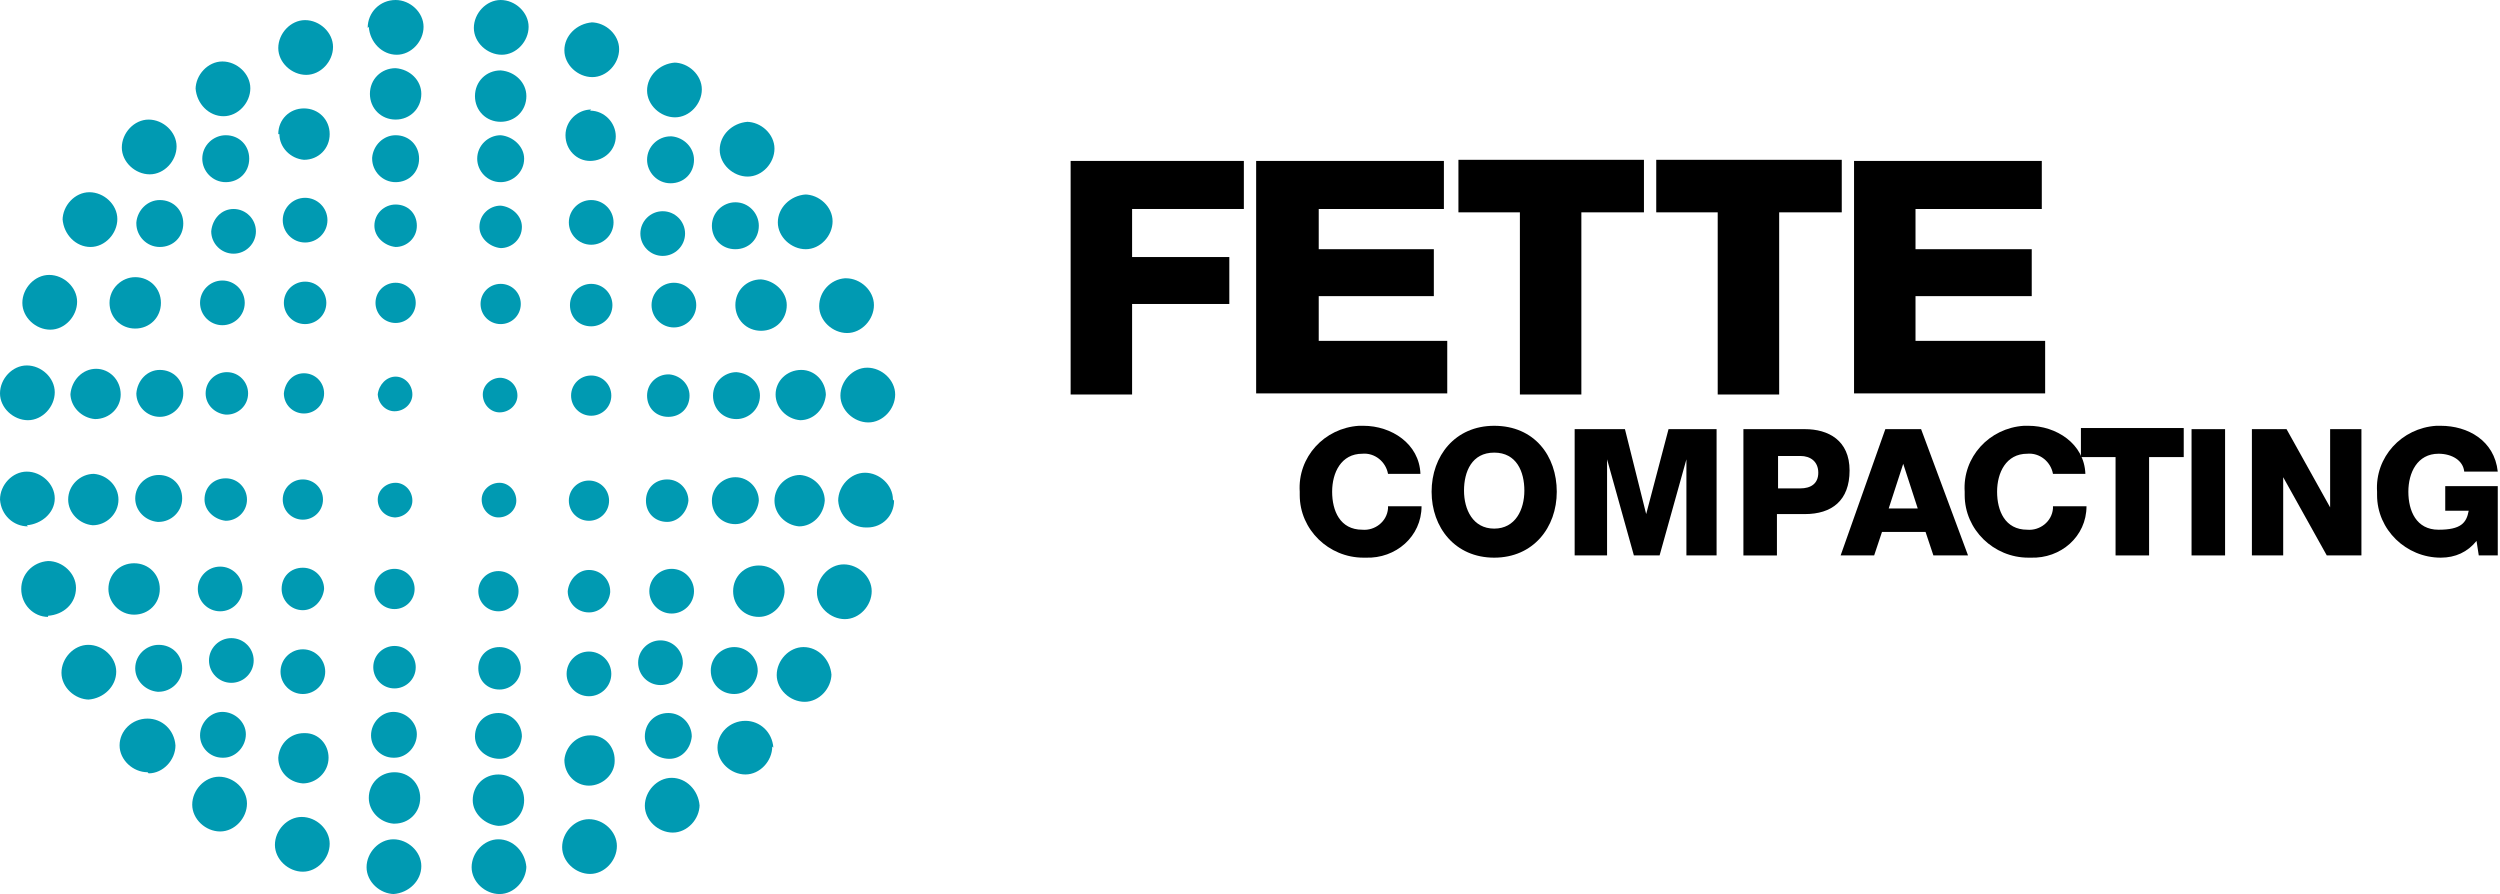
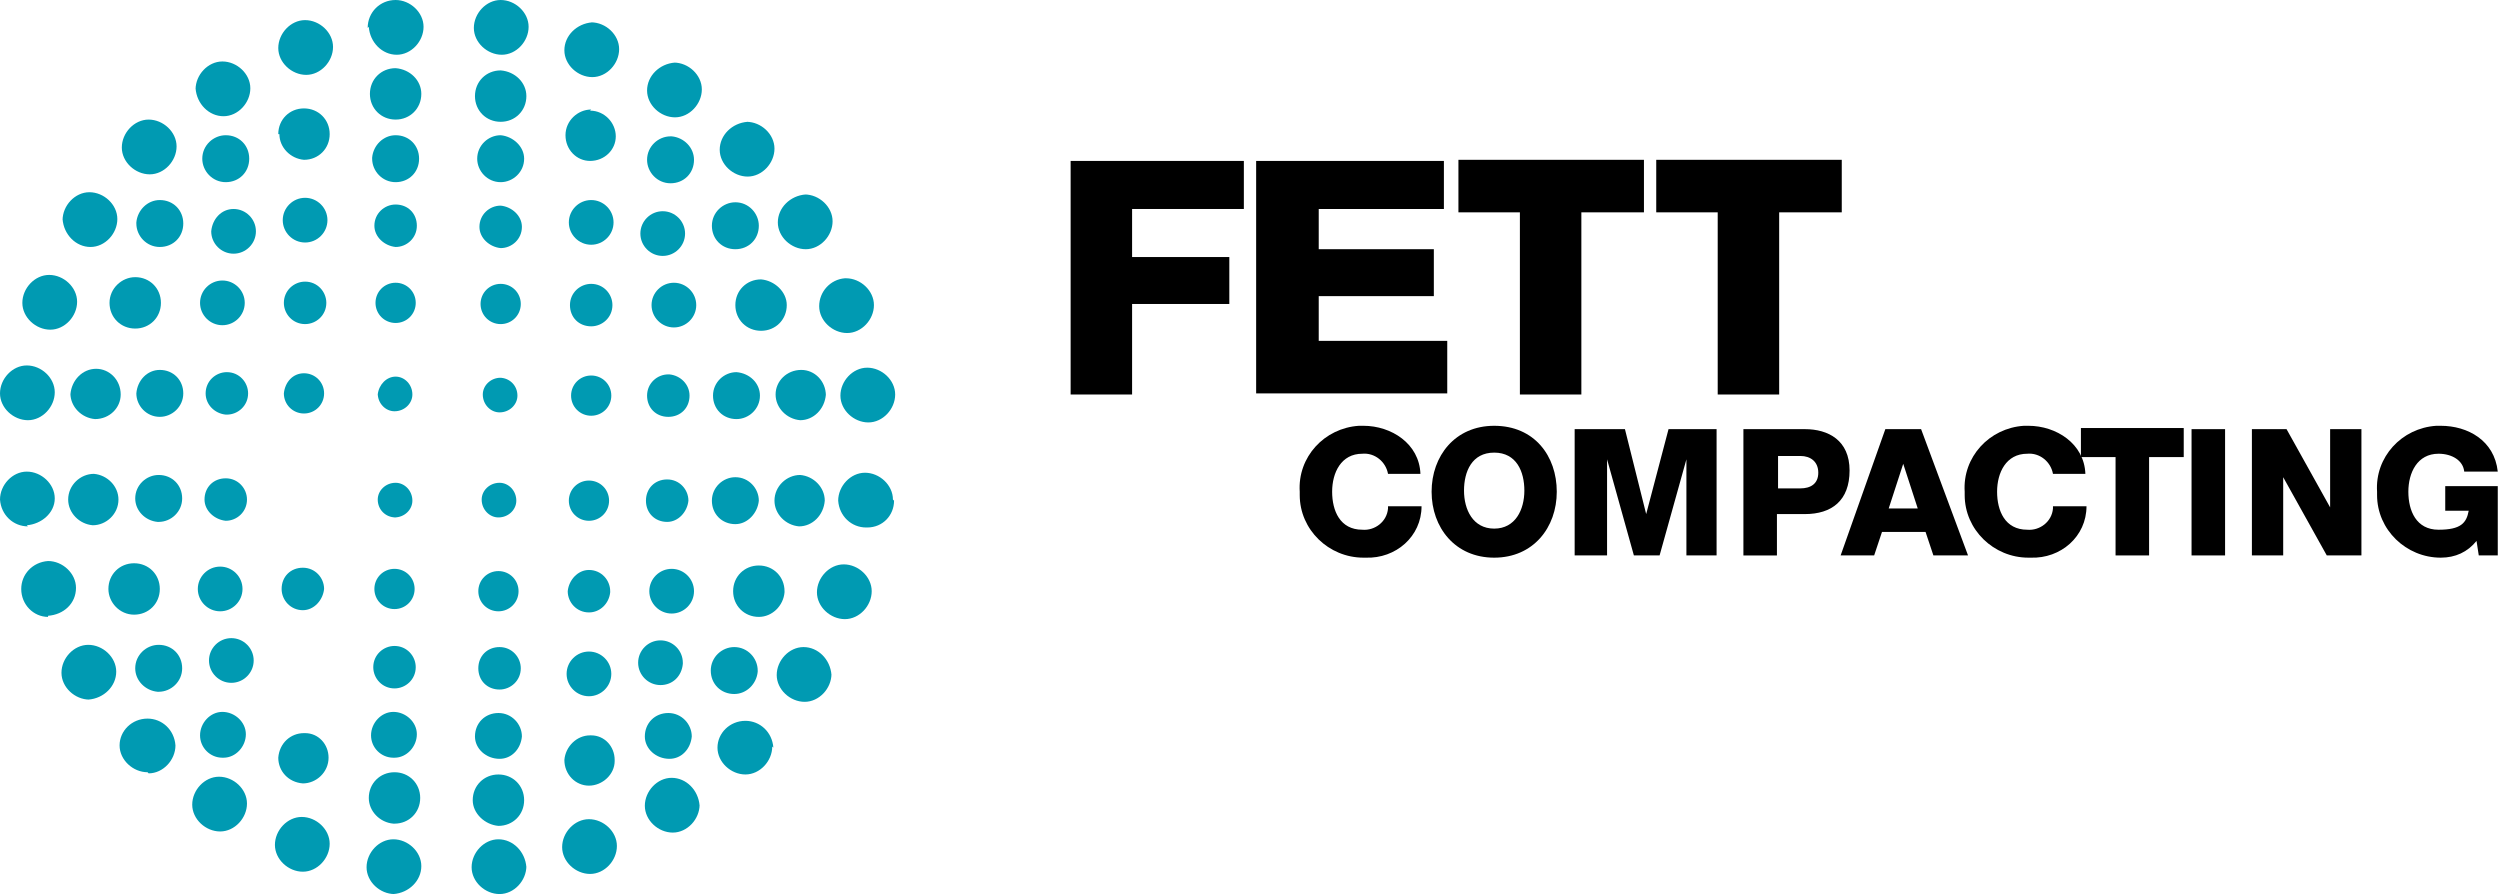
<svg xmlns="http://www.w3.org/2000/svg" id="FC_Logo_RGB_sRGB" viewBox="0 0 223.7 80">
  <defs>
    <style>      .st0 {        fill: #009ab2;      }    </style>
  </defs>
  <g id="Group_1">
    <path id="Path_1" d="M95.8,14.4h15.5v4.3h-10v4.3h8.7v4.2h-8.7v8.1h-5.5V14.4Z" />
    <path id="Path_2" d="M112.4,14.4h16.8v4.3h-11.2v3.6h10.3v4.2h-10.3v4h11.5v4.7h-17.1V14.4Z" />
    <path id="Path_3" d="M147,19h-5.5v16.3h-5.5v-16.3h-5.5v-4.7h16.6v4.7Z" />
    <path id="Path_4" d="M164.7,19h-5.5v16.3h-5.5v-16.3h-5.5v-4.7h16.6v4.7Z" />
-     <path id="Path_5" d="M165.9,14.4h16.8v4.3h-11.3v3.6h10.4v4.2h-10.4v4h11.6v4.7h-17.1V14.4Z" />
  </g>
  <g id="Group_2">
    <path id="Path_6" d="M124.2,42.4c-.2-1.1-1.2-1.9-2.3-1.8-1.9,0-2.7,1.7-2.7,3.4s.7,3.4,2.7,3.4c1.1.1,2.2-.7,2.3-1.9,0,0,0-.1,0-.2h3c0,2.7-2.3,4.7-5,4.6,0,0-.1,0-.2,0-3.1,0-5.7-2.5-5.7-5.6,0-.1,0-.2,0-.3-.2-3.1,2.2-5.7,5.3-5.9.1,0,.3,0,.4,0,2.5,0,5,1.6,5.1,4.3h-3Z" />
    <path id="Path_7" d="M133.7,38.1c3.6,0,5.6,2.7,5.6,5.9s-2.1,5.9-5.6,5.9-5.6-2.7-5.6-5.9,2.1-5.9,5.6-5.9ZM133.7,47.3c1.9,0,2.7-1.7,2.7-3.4s-.7-3.4-2.7-3.4-2.7,1.7-2.7,3.4.8,3.4,2.7,3.4Z" />
    <path id="Path_8" d="M141.1,38.4h4.3l1.9,7.6h0l2-7.6h4.3v11.3h-2.7v-8.6h0l-2.4,8.6h-2.3l-2.4-8.6h0v8.6h-2.9v-11.3Z" />
    <path id="Path_9" d="M156.1,38.4h5.4c2.1,0,4,1,4,3.7s-1.6,3.9-4,3.9h-2.5v3.7h-3v-11.3ZM159.1,43.7h2c.9,0,1.6-.4,1.6-1.4s-.7-1.5-1.6-1.5h-2v2.9Z" />
    <path id="Path_10" d="M168.8,38.4h3.1l4.2,11.3h-3.1l-.7-2.1h-3.9l-.7,2.1h-3l4-11.3ZM169,45.5h2.6l-1.3-4h0l-1.3,4Z" />
    <path id="Path_11" d="M183.7,42.4c-.2-1.1-1.2-1.9-2.3-1.8-1.9,0-2.7,1.7-2.7,3.4s.7,3.4,2.7,3.4c1.1.1,2.2-.7,2.3-1.9,0,0,0-.1,0-.2h3c0,2.7-2.3,4.7-5,4.6,0,0-.1,0-.2,0-3.1,0-5.7-2.5-5.7-5.6,0-.1,0-.2,0-.3-.2-3.1,2.2-5.7,5.3-5.9.1,0,.3,0,.4,0,2.5,0,5,1.6,5.1,4.3h-3Z" />
    <path id="Path_12" d="M195.5,40.9h-3.2v8.8h-3v-8.8h-3.1v-2.6h9.2v2.6Z" />
    <path id="Path_13" d="M196.1,38.4h3v11.3h-3v-11.3Z" />
    <path id="Path_14" d="M201.6,38.4h3l3.9,7h0v-7h2.8v11.3h-3.1l-3.9-7h0v7h-2.8v-11.3h0Z" />
    <path id="Path_15" d="M223.7,49.7h-1.9l-.2-1.3c-.8,1-1.9,1.5-3.2,1.5-3.1,0-5.7-2.5-5.7-5.6,0-.1,0-.2,0-.3-.2-3.1,2.2-5.7,5.3-5.9.1,0,.3,0,.4,0,2.4,0,4.8,1.3,5.1,4.1h-3c-.1-1-1.1-1.6-2.3-1.6-1.9,0-2.7,1.7-2.7,3.4s.7,3.4,2.7,3.4,2.5-.6,2.7-1.7h-2.1v-2.2h4.7v6.2Z" />
  </g>
  <g id="Group_48">
    <g id="Group_13">
      <g id="Group_3">
        <path id="Path_16" class="st0" d="M44.8,0c1.3,0,2.5,1.1,2.5,2.4,0,0,0,0,0,0h0c0,1.3-1.1,2.5-2.4,2.5,0,0,0,0,0,0h0c-1.3,0-2.5-1.1-2.5-2.4,0,0,0,0,0,0h0c0-1.3,1.1-2.5,2.4-2.5,0,0,0,0,0,0h0" />
      </g>
      <path id="Path_17" class="st0" d="M44.8,6.3c-1.3,0-2.3,1-2.3,2.3,0,1.3,1,2.3,2.3,2.3,1.3,0,2.3-1,2.3-2.3,0-1.2-1-2.2-2.3-2.3Z" />
      <path id="Path_18" class="st0" d="M44.8,12.1c-1.1,0-2.1.9-2.1,2.1,0,1.1.9,2.1,2.1,2.1,1.1,0,2.1-.9,2.1-2.1h0c0-1.1-1-2-2.1-2.1Z" />
      <path id="Path_19" class="st0" d="M44.8,18.4c-1,0-1.9.8-1.9,1.9h0c0,1,.9,1.8,1.9,1.9,1,0,1.9-.8,1.9-1.9h0c0-1-.9-1.8-1.9-1.9Z" />
      <g id="Group_4">
        <path id="Path_20" class="st0" d="M44.8,25.4c-1,0-1.8.8-1.8,1.8,0,0,0,0,0,0h0c0,1,.8,1.8,1.8,1.8,0,0,0,0,0,0h0c1,0,1.8-.8,1.8-1.8,0,0,0,0,0,0h0c0-1-.8-1.8-1.8-1.8,0,0,0,0,0,0h0" />
      </g>
      <g id="Group_5">
        <path id="Path_21" class="st0" d="M44.8,33.8c-.9,0-1.6.7-1.6,1.5,0,0,0,0,0,0h0c0,.9.7,1.6,1.5,1.6,0,0,0,0,0,0h0c.9,0,1.6-.7,1.6-1.5,0,0,0,0,0,0h0c0-.9-.7-1.6-1.6-1.6h0" />
      </g>
      <g id="Group_6">
        <path id="Path_22" class="st0" d="M52.9,2c1.3,0,2.5,1.1,2.5,2.4,0,0,0,0,0,0h0c0,1.3-1.1,2.5-2.4,2.5,0,0,0,0,0,0h0c-1.3,0-2.5-1.1-2.5-2.4,0,0,0,0,0,0h0c0-1.3,1.1-2.4,2.5-2.5h0" />
      </g>
      <path id="Path_23" class="st0" d="M52.9,9.8c-1.2,0-2.3,1-2.3,2.3,0,1.3,1,2.3,2.2,2.3,1.3,0,2.3-1,2.3-2.2,0,0,0,0,0,0,0-1.2-1-2.3-2.3-2.3Z" />
      <path id="Path_24" class="st0" d="M52.9,17.9c-1.1,0-2,.9-2,2s.9,2,2,2,2-.9,2-2h0c0-1.1-.9-2-2-2Z" />
      <path id="Path_25" class="st0" d="M52.9,25.4c-1,0-1.9.8-1.9,1.9s.8,1.9,1.9,1.9c1,0,1.9-.8,1.9-1.9,0-1-.8-1.9-1.9-1.9h0Z" />
      <g id="Group_7">
        <path id="Path_26" class="st0" d="M52.9,33.6c-1,0-1.8.8-1.8,1.8,0,0,0,0,0,0h0c0,1,.8,1.8,1.8,1.8,0,0,0,0,0,0h0c1,0,1.8-.8,1.8-1.8,0,0,0,0,0,0h0c0-1-.8-1.8-1.8-1.8,0,0,0,0,0,0h0" />
      </g>
      <g id="Group_8">
        <path id="Path_27" class="st0" d="M60.3,5.6c1.3,0,2.5,1.1,2.5,2.4,0,0,0,0,0,0h0c0,1.3-1.1,2.5-2.4,2.5,0,0,0,0,0,0h0c-1.3,0-2.5-1.1-2.5-2.4,0,0,0,0,0,0h0c0-1.3,1.1-2.4,2.5-2.5h0" />
      </g>
      <path id="Path_28" class="st0" d="M60,12.2c-1.1,0-2.1.9-2.1,2.1,0,1.1.9,2.1,2.1,2.1s2.1-.9,2.1-2.1h0c0-1.1-.9-2-2-2.1,0,0,0,0,0,0Z" />
      <path id="Path_29" class="st0" d="M59.3,18.9c-1.1,0-2,.9-2,2s.9,2,2,2,2-.9,2-2h0c0-1.1-.9-2-2-2Z" />
      <path id="Path_30" class="st0" d="M60.3,25.3c-1.1,0-2,.9-2,2s.9,2,2,2,2-.9,2-2h0c0-1.1-.9-2-2-2Z" />
      <path id="Path_31" class="st0" d="M59.8,33.5c-1,0-1.9.8-1.9,1.9s.8,1.9,1.9,1.9,1.9-.8,1.9-1.9c0-1-.8-1.8-1.8-1.9,0,0,0,0-.1,0Z" />
      <g id="Group_9">
        <path id="Path_32" class="st0" d="M66.8,10.9c1.3,0,2.5,1.1,2.5,2.4,0,0,0,0,0,0h0c0,1.3-1.1,2.5-2.4,2.5,0,0,0,0,0,0h0c-1.3,0-2.5-1.1-2.5-2.4,0,0,0,0,0,0h0c0-1.3,1.1-2.4,2.5-2.5h0" />
      </g>
      <path id="Path_33" class="st0" d="M65.8,18.1c-1.1,0-2.1.9-2.1,2.1s.9,2.1,2.1,2.1,2.1-.9,2.1-2.1h0c0-1.1-.9-2.1-2.1-2.1Z" />
      <path id="Path_34" class="st0" d="M68.1,25c-1.3,0-2.3,1-2.3,2.3s1,2.3,2.3,2.3,2.3-1,2.3-2.3h0c0-1.2-1.1-2.2-2.3-2.3Z" />
      <path id="Path_35" class="st0" d="M65.9,33.3c-1.1,0-2.1.9-2.1,2.1s.9,2.1,2.1,2.1c1.1,0,2.1-.9,2.1-2.1h0c0-1.1-.9-2-2.1-2.1Z" />
      <g id="Group_10">
        <path id="Path_36" class="st0" d="M72,17.4c1.3,0,2.5,1.1,2.5,2.4,0,0,0,0,0,0h0c0,1.3-1.1,2.5-2.4,2.5,0,0,0,0,0,0h0c-1.3,0-2.5-1.1-2.5-2.4,0,0,0,0,0,0h0c0-1.3,1.1-2.4,2.5-2.5h0" />
      </g>
      <g id="Group_11">
        <path id="Path_37" class="st0" d="M75.7,24.9c1.3,0,2.5,1.1,2.5,2.4,0,0,0,0,0,0h0c0,1.3-1.1,2.5-2.4,2.5,0,0,0,0,0,0h0c-1.3,0-2.5-1.1-2.5-2.4,0,0,0,0,0,0h0c0-1.3,1-2.4,2.3-2.5,0,0,.1,0,.2,0h0" />
      </g>
      <path id="Path_38" class="st0" d="M73.9,35.4c0-1.3-1-2.3-2.2-2.3-1.3,0-2.3,1-2.3,2.2,0,0,0,0,0,0,0,1.2,1,2.2,2.2,2.3,0,0,0,0,0,0,1.2,0,2.2-1,2.3-2.3Z" />
      <g id="Group_12">
        <path id="Path_39" class="st0" d="M77.6,32.9c1.3,0,2.5,1.1,2.5,2.4,0,0,0,0,0,0h0c0,1.3-1.1,2.5-2.4,2.5,0,0,0,0,0,0h0c-1.3,0-2.5-1.1-2.5-2.4,0,0,0,0,0,0h0c0-1.3,1.1-2.5,2.4-2.5,0,0,0,0,0,0h0" />
      </g>
    </g>
    <g id="Group_24">
      <g id="Group_14">
        <path id="Path_40" class="st0" d="M0,35.2c0-1.3,1.1-2.5,2.4-2.5,0,0,0,0,0,0h0c1.3,0,2.5,1.1,2.5,2.4,0,0,0,0,0,0h0c0,1.3-1.1,2.5-2.4,2.5,0,0,0,0,0,0h0c-1.3,0-2.5-1.1-2.5-2.4,0,0,0,0,0,0H0" />
      </g>
      <path id="Path_41" class="st0" d="M6.3,35.2c0,1.2,1,2.2,2.2,2.3,0,0,0,0,0,0,1.3,0,2.3-1,2.3-2.2,0-1.3-1-2.3-2.2-2.3,0,0,0,0,0,0-1.2,0-2.2,1-2.3,2.3Z" />
      <path id="Path_42" class="st0" d="M12.2,35.2c0,1.1.9,2.1,2.1,2.1,1.1,0,2.1-.9,2.1-2.1s-.9-2.1-2.1-2.1c-1.1,0-2,.9-2.1,2.1Z" />
      <path id="Path_43" class="st0" d="M18.4,35.2c0,1,.8,1.8,1.8,1.9,0,0,0,0,.1,0,1,0,1.9-.8,1.9-1.9h0c0-1-.8-1.9-1.9-1.9-1,0-1.9.8-1.9,1.9Z" />
      <g id="Group_15">
        <path id="Path_44" class="st0" d="M25.4,35.2c0,1,.8,1.8,1.8,1.8,0,0,0,0,0,0h0c1,0,1.8-.8,1.8-1.8,0,0,0,0,0,0h0c0-1-.8-1.8-1.8-1.8,0,0,0,0,0,0h0c-1,0-1.7.8-1.8,1.8h0" />
      </g>
      <g id="Group_16">
        <path id="Path_45" class="st0" d="M33.8,35.2c0,.9.7,1.6,1.5,1.6,0,0,0,0,0,0h0c.9,0,1.6-.7,1.6-1.5,0,0,0,0,0,0h0c0-.9-.7-1.6-1.5-1.6,0,0,0,0,0,0h0c-.8,0-1.5.7-1.6,1.6h0" />
      </g>
      <g id="Group_17">
        <path id="Path_46" class="st0" d="M2,27.1c0-1.3,1.1-2.5,2.4-2.5,0,0,0,0,0,0h0c1.3,0,2.5,1.1,2.5,2.4,0,0,0,0,0,0h0c0,1.3-1.1,2.5-2.4,2.5,0,0,0,0,0,0h0c-1.3,0-2.5-1.1-2.5-2.4,0,0,0,0,0,0h0" />
      </g>
      <path id="Path_47" class="st0" d="M9.8,27.1c0,1.3,1,2.3,2.3,2.3s2.3-1,2.3-2.3-1-2.3-2.3-2.3h0c-1.2,0-2.3,1-2.3,2.3Z" />
      <path id="Path_48" class="st0" d="M17.9,27.1c0,1.1.9,2,2,2,1.1,0,2-.9,2-2,0-1.1-.9-2-2-2h0c-1.1,0-2,.9-2,2Z" />
      <path id="Path_49" class="st0" d="M25.4,27.1c0,1,.8,1.9,1.9,1.9h0c1,0,1.9-.8,1.9-1.9,0-1-.8-1.9-1.9-1.9-1,0-1.9.8-1.9,1.9h0Z" />
      <g id="Group_18">
        <path id="Path_50" class="st0" d="M33.6,27.1c0,1,.8,1.8,1.8,1.8,0,0,0,0,0,0h0c1,0,1.8-.8,1.8-1.8,0,0,0,0,0,0h0c0-1-.8-1.8-1.8-1.8,0,0,0,0,0,0h0c-1,0-1.8.8-1.8,1.8,0,0,0,0,0,0h0" />
      </g>
      <g id="Group_19">
        <path id="Path_51" class="st0" d="M5.6,19.7c0-1.3,1.1-2.5,2.4-2.5,0,0,0,0,0,0h0c1.3,0,2.5,1.1,2.5,2.4,0,0,0,0,0,0h0c0,1.3-1.1,2.5-2.4,2.5,0,0,0,0,0,0h0c-1.3,0-2.4-1.1-2.5-2.5h0" />
      </g>
      <path id="Path_52" class="st0" d="M12.2,20c0,1.1.9,2.1,2.1,2.1s2.1-.9,2.1-2.1-.9-2.1-2.1-2.1h0c-1.1,0-2,.9-2.1,2,0,0,0,0,0,0Z" />
      <path id="Path_53" class="st0" d="M18.9,20.7c0,1.1.9,2,2,2,1.1,0,2-.9,2-2,0-1.1-.9-2-2-2h0c-1.1,0-1.9.9-2,2Z" />
      <path id="Path_54" class="st0" d="M25.3,19.7c0,1.1.9,2,2,2,1.1,0,2-.9,2-2,0-1.1-.9-2-2-2h0c-1.1,0-2,.9-2,2Z" />
      <path id="Path_55" class="st0" d="M33.5,20.2c0,1,.9,1.8,1.9,1.9,1,0,1.9-.8,1.9-1.9s-.8-1.9-1.9-1.9c-1,0-1.9.8-1.9,1.9Z" />
      <g id="Group_20">
        <path id="Path_56" class="st0" d="M10.9,13.2c0-1.3,1.1-2.5,2.4-2.5,0,0,0,0,0,0h0c1.3,0,2.5,1.1,2.5,2.4,0,0,0,0,0,0h0c0,1.3-1.1,2.5-2.4,2.5,0,0,0,0,0,0h0c-1.3,0-2.5-1.1-2.5-2.4,0,0,0,0,0,0h0" />
      </g>
      <path id="Path_57" class="st0" d="M18.1,14.2c0,1.1.9,2.1,2.1,2.1s2.1-.9,2.1-2.1-.9-2.1-2.1-2.1c-1.1,0-2.1.9-2.1,2.1Z" />
      <path id="Path_58" class="st0" d="M25,12c0,1.2,1,2.2,2.2,2.3,0,0,0,0,0,0,1.3,0,2.3-1,2.3-2.3s-1-2.3-2.3-2.3-2.3,1-2.3,2.3Z" />
      <path id="Path_59" class="st0" d="M33.3,14.2c0,1.1.9,2.1,2.1,2.1s2.1-.9,2.1-2.1-.9-2.1-2.1-2.1h0c-1.1,0-2,.9-2.1,2,0,0,0,0,0,0Z" />
      <g id="Group_21">
        <path id="Path_60" class="st0" d="M17.5,8c0-1.3,1.1-2.5,2.4-2.5,0,0,0,0,0,0h0c1.3,0,2.5,1.1,2.5,2.4,0,0,0,0,0,0h0c0,1.3-1.1,2.5-2.4,2.5,0,0,0,0,0,0h0c-1.3,0-2.4-1.1-2.5-2.5h0" />
      </g>
      <g id="Group_22">
        <path id="Path_61" class="st0" d="M24.9,4.3c0-1.3,1.1-2.5,2.4-2.5,0,0,0,0,0,0h0c1.3,0,2.5,1.1,2.5,2.4,0,0,0,0,0,0h0c0,1.3-1.1,2.5-2.4,2.5,0,0,0,0,0,0h0c-1.3,0-2.5-1.1-2.5-2.4,0,0,0,0,0,0h0" />
      </g>
      <path id="Path_62" class="st0" d="M35.4,6.1c-1.3,0-2.3,1-2.3,2.3,0,1.3,1,2.3,2.3,2.3s2.3-1,2.3-2.3c0-1.2-1-2.2-2.3-2.3Z" />
      <g id="Group_23">
        <path id="Path_63" class="st0" d="M32.9,2.5C32.9,1.1,34,0,35.4,0c0,0,0,0,0,0h0c1.3,0,2.5,1.1,2.5,2.4,0,0,0,0,0,0h0c0,1.3-1.1,2.5-2.4,2.5,0,0,0,0,0,0h0c-1.3,0-2.4-1.1-2.5-2.5h0" />
      </g>
    </g>
    <g id="Group_35">
      <g id="Group_25">
        <path id="Path_64" class="st0" d="M35.3,80c-1.3,0-2.5-1.1-2.5-2.4,0,0,0,0,0,0h0c0-1.3,1.1-2.5,2.4-2.5,0,0,0,0,0,0h0c1.3,0,2.5,1.1,2.5,2.4,0,0,0,0,0,0h0c0,1.3-1.1,2.4-2.5,2.5h0" />
      </g>
      <path id="Path_65" class="st0" d="M35.3,73.7c1.3,0,2.3-1,2.3-2.3,0-1.3-1-2.3-2.3-2.3s-2.3,1-2.3,2.3h0c0,1.2,1,2.2,2.2,2.3,0,0,0,0,0,0Z" />
      <path id="Path_66" class="st0" d="M35.3,67.8c1.1,0,2-1,2-2.1,0-1.1-1-2-2.1-2-1.1,0-2,1-2,2.1,0,0,0,0,0,0,0,1.1.9,2,2,2,0,0,0,0,0,0Z" />
      <path id="Path_67" class="st0" d="M35.3,61.6c1,0,1.9-.8,1.9-1.9,0-1-.8-1.9-1.9-1.9-1,0-1.9.8-1.9,1.9h0c0,1,.8,1.9,1.9,1.9h0Z" />
      <g id="Group_26">
        <path id="Path_68" class="st0" d="M35.3,54.5c1,0,1.8-.8,1.8-1.8,0,0,0,0,0,0h0c0-1-.8-1.8-1.8-1.8,0,0,0,0,0,0h0c-1,0-1.8.8-1.8,1.8,0,0,0,0,0,0h0c0,1,.8,1.8,1.8,1.8,0,0,0,0,0,0h0" />
      </g>
      <g id="Group_27">
        <path id="Path_69" class="st0" d="M35.3,46.3c.9,0,1.6-.7,1.6-1.5,0,0,0,0,0,0h0c0-.9-.7-1.6-1.5-1.6,0,0,0,0,0,0h0c-.9,0-1.6.7-1.6,1.5,0,0,0,0,0,0h0c0,.9.7,1.6,1.6,1.6h0" />
      </g>
      <g id="Group_28">
        <path id="Path_70" class="st0" d="M27.1,78c-1.3,0-2.5-1.1-2.5-2.4,0,0,0,0,0,0h0c0-1.3,1.1-2.5,2.4-2.5,0,0,0,0,0,0h0c1.3,0,2.5,1.1,2.5,2.4,0,0,0,0,0,0h0c0,1.3-1.1,2.5-2.4,2.5,0,0,0,0,0,0h0" />
      </g>
      <path id="Path_71" class="st0" d="M27.1,70.1c1.2,0,2.3-1,2.3-2.3,0-1.2-.9-2.2-2.1-2.2,0,0,0,0-.1,0-1.2,0-2.2.9-2.3,2.2,0,1.2.9,2.2,2.2,2.3,0,0,0,0,0,0Z" />
-       <path id="Path_72" class="st0" d="M27.1,62.1c1.1,0,2-.9,2-2,0-1.1-.9-2-2-2s-2,.9-2,2h0c0,1.1.9,2,2,2Z" />
      <path id="Path_73" class="st0" d="M27.1,54.6c1,0,1.8-.9,1.9-1.9,0-1-.8-1.9-1.9-1.9s-1.9.8-1.9,1.9c0,1,.8,1.9,1.9,1.9Z" />
      <g id="Group_29">
-         <path id="Path_74" class="st0" d="M27.1,46.5c1,0,1.8-.8,1.8-1.8,0,0,0,0,0,0h0c0-1-.8-1.8-1.8-1.8,0,0,0,0,0,0h0c-1,0-1.8.8-1.8,1.8,0,0,0,0,0,0h0c0,1,.8,1.8,1.8,1.8,0,0,0,0,0,0h0" />
-       </g>
+         </g>
      <g id="Group_30">
        <path id="Path_75" class="st0" d="M19.7,74.4c-1.3,0-2.5-1.1-2.5-2.4,0,0,0,0,0,0h0c0-1.3,1.1-2.5,2.4-2.5,0,0,0,0,0,0h0c1.3,0,2.5,1.1,2.5,2.4,0,0,0,0,0,0h0c0,1.3-1.1,2.5-2.4,2.5,0,0,0,0,0,0h0" />
      </g>
      <path id="Path_76" class="st0" d="M20,67.8c1.1,0,2-1,2-2.1,0-1.1-1-2-2.1-2-1.1,0-2,1-2,2.1,0,0,0,0,0,0,0,1.1.9,2,2,2,0,0,0,0,0,0Z" />
      <path id="Path_77" class="st0" d="M20.7,61.1c1.1,0,2-.9,2-2,0-1.1-.9-2-2-2s-2,.9-2,2h0c0,1.1.9,2,2,2Z" />
      <path id="Path_78" class="st0" d="M19.7,54.7c1.1,0,2-.9,2-2,0-1.1-.9-2-2-2s-2,.9-2,2h0c0,1.1.9,2,2,2Z" />
      <path id="Path_79" class="st0" d="M20.2,46.6c1,0,1.9-.8,1.9-1.9,0-1-.8-1.9-1.9-1.9s-1.9.8-1.9,1.9c0,1,.9,1.8,1.9,1.9Z" />
      <g id="Group_31">
        <path id="Path_80" class="st0" d="M13.2,69.1c-1.3,0-2.5-1.1-2.5-2.4,0,0,0,0,0,0h0c0-1.3,1.1-2.4,2.5-2.4h0c1.3,0,2.4,1,2.5,2.4h0c0,1.3-1.1,2.5-2.4,2.5,0,0,0,0,0,0h0" />
      </g>
      <path id="Path_81" class="st0" d="M14.2,61.9c1.1,0,2.1-.9,2.1-2.1s-.9-2.1-2.1-2.1c-1.1,0-2.1.9-2.1,2.1,0,1.1.9,2,2,2.1,0,0,0,0,0,0Z" />
      <path id="Path_82" class="st0" d="M12,55c1.3,0,2.3-1,2.3-2.3s-1-2.3-2.3-2.3c-1.3,0-2.3,1-2.3,2.3h0c0,1.2,1,2.3,2.3,2.3Z" />
      <path id="Path_83" class="st0" d="M14.2,46.7c1.1,0,2.1-.9,2.1-2.1s-.9-2.1-2.1-2.1c-1.1,0-2.1.9-2.1,2.1,0,1.1.9,2,2,2.1,0,0,0,0,0,0Z" />
      <g id="Group_32">
        <path id="Path_84" class="st0" d="M8,62.6c-1.3,0-2.5-1.1-2.5-2.4,0,0,0,0,0,0h0c0-1.3,1.1-2.5,2.4-2.5,0,0,0,0,0,0h0c1.3,0,2.5,1.1,2.5,2.4,0,0,0,0,0,0h0c0,1.3-1.1,2.4-2.5,2.5h0" />
      </g>
      <g id="Group_33">
        <path id="Path_85" class="st0" d="M4.3,55.2c-1.3,0-2.4-1.1-2.4-2.5h0c0-1.3,1-2.4,2.4-2.5h0c1.3,0,2.5,1.1,2.5,2.4,0,0,0,0,0,0h0c0,1.4-1.1,2.4-2.5,2.5h0" />
      </g>
      <path id="Path_86" class="st0" d="M6.1,44.7c0,1.2,1,2.2,2.2,2.3,0,0,0,0,0,0,1.2,0,2.3-1,2.3-2.3,0-1.2-1-2.2-2.2-2.3,0,0,0,0,0,0-1.2,0-2.3,1-2.3,2.3Z" />
      <g id="Group_34">
        <path id="Path_87" class="st0" d="M2.5,47.1c-1.3,0-2.4-1-2.5-2.4h0c0-1.3,1.1-2.5,2.4-2.5,0,0,0,0,0,0h0c1.3,0,2.5,1.1,2.5,2.4,0,0,0,0,0,0h0c0,1.3-1.2,2.3-2.5,2.4h0" />
      </g>
    </g>
    <g id="Group_46">
      <g id="Group_36">
        <path id="Path_88" class="st0" d="M80,44.8c0,1.3-1,2.4-2.4,2.4,0,0,0,0-.1,0h0c-1.3,0-2.4-1-2.5-2.4h0c0-1.3,1.1-2.5,2.4-2.5,0,0,0,0,0,0h0c1.3,0,2.5,1.1,2.5,2.4,0,0,0,0,0,0h0" />
      </g>
      <path id="Path_89" class="st0" d="M73.8,44.8c0-1.2-1-2.2-2.2-2.3,0,0,0,0,0,0-1.2,0-2.3,1-2.3,2.3,0,1.2,1,2.2,2.2,2.3,0,0,0,0,0,0,1.2,0,2.2-1,2.3-2.3Z" />
      <path id="Path_90" class="st0" d="M67.9,44.8c0-1.1-.9-2.1-2.1-2.1-1.1,0-2.1.9-2.1,2.1s.9,2.1,2.1,2.1h0c1.1,0,2-1,2.1-2.1Z" />
      <path id="Path_91" class="st0" d="M61.6,44.8c0-1-.8-1.9-1.9-1.9s-1.9.8-1.9,1.9.8,1.9,1.9,1.9c1,0,1.8-.9,1.9-1.9Z" />
      <g id="Group_37">
        <path id="Path_92" class="st0" d="M54.5,44.8c0-1-.8-1.8-1.8-1.8,0,0,0,0,0,0h0c-1,0-1.8.8-1.8,1.8,0,0,0,0,0,0h0c0,1,.8,1.8,1.8,1.8,0,0,0,0,0,0h0c1,0,1.8-.8,1.8-1.8,0,0,0,0,0,0h0" />
      </g>
      <g id="Group_38">
        <path id="Path_93" class="st0" d="M46.2,44.8c0-.9-.7-1.6-1.5-1.6,0,0,0,0,0,0h0c-.9,0-1.6.7-1.6,1.5,0,0,0,0,0,0h0c0,.9.7,1.6,1.5,1.6,0,0,0,0,0,0h0c.9,0,1.6-.7,1.6-1.5,0,0,0,0,0,0h0" />
      </g>
      <g id="Group_39">
        <path id="Path_94" class="st0" d="M78,52.9c0,1.3-1.1,2.5-2.4,2.5,0,0,0,0,0,0h0c-1.3,0-2.5-1.1-2.5-2.4,0,0,0,0,0,0h0c0-1.3,1.1-2.5,2.4-2.5,0,0,0,0,0,0h0c1.3,0,2.5,1.1,2.5,2.4,0,0,0,0,0,0h0" />
      </g>
      <path id="Path_95" class="st0" d="M70.2,52.9c0-1.3-1-2.3-2.3-2.3-1.3,0-2.3,1-2.3,2.3s1,2.3,2.3,2.3h0c1.2,0,2.2-1,2.3-2.2,0,0,0,0,0,0Z" />
      <path id="Path_96" class="st0" d="M62.1,52.9c0-1.1-.9-2-2-2s-2,.9-2,2,.9,2,2,2h0c1.1,0,2-.9,2-2Z" />
      <path id="Path_97" class="st0" d="M54.6,52.9c0-1-.8-1.9-1.9-1.9h0c-1,0-1.8.9-1.9,1.9,0,1,.8,1.9,1.9,1.9h0c1,0,1.8-.8,1.9-1.8,0,0,0,0,0-.1Z" />
      <g id="Group_40">
        <path id="Path_98" class="st0" d="M46.4,52.9c0-1-.8-1.8-1.8-1.8,0,0,0,0,0,0h0c-1,0-1.8.8-1.8,1.8,0,0,0,0,0,0h0c0,1,.8,1.8,1.8,1.8,0,0,0,0,0,0h0c1,0,1.8-.8,1.8-1.8,0,0,0,0,0,0h0" />
      </g>
      <g id="Group_41">
        <path id="Path_99" class="st0" d="M74.4,60.3c0,1.3-1.1,2.5-2.4,2.5,0,0,0,0,0,0h0c-1.3,0-2.5-1.1-2.5-2.4,0,0,0,0,0,0h0c0-1.3,1.1-2.5,2.4-2.5,0,0,0,0,0,0h0c1.3,0,2.4,1.1,2.5,2.5h0" />
      </g>
      <path id="Path_100" class="st0" d="M67.8,60c0-1.1-.9-2.1-2.1-2.1-1.1,0-2.1.9-2.1,2.1s.9,2.1,2.1,2.1h0c1.1,0,2-.9,2.1-2,0,0,0,0,0,0Z" />
      <path id="Path_101" class="st0" d="M61.1,59.3c0-1.1-.9-2-2-2s-2,.9-2,2,.9,2,2,2h0c1.1,0,1.9-.8,2-1.9,0,0,0,0,0-.1Z" />
      <path id="Path_102" class="st0" d="M54.7,60.3c0-1.1-.9-2-2-2s-2,.9-2,2,.9,2,2,2h0c1.1,0,2-.9,2-2Z" />
      <path id="Path_103" class="st0" d="M46.6,59.8c0-1-.8-1.9-1.9-1.9s-1.9.8-1.9,1.9.8,1.9,1.9,1.9c1,0,1.9-.8,1.9-1.9h0Z" />
      <g id="Group_42">
        <path id="Path_104" class="st0" d="M69.1,66.8c0,1.3-1.1,2.5-2.4,2.5,0,0,0,0,0,0h0c-1.3,0-2.5-1.1-2.5-2.4,0,0,0,0,0,0h0c0-1.3,1.1-2.4,2.5-2.4h0c1.3,0,2.4,1,2.5,2.4h0" />
      </g>
      <path id="Path_105" class="st0" d="M61.9,65.9c0-1.1-.9-2.1-2.1-2.1s-2.1.9-2.1,2.1c0,1.1,1,2,2.2,2,1.1,0,1.9-.9,2-2Z" />
      <path id="Path_106" class="st0" d="M55,68c0-1.2-.9-2.2-2.1-2.2,0,0,0,0-.1,0-1.2,0-2.2,1-2.3,2.2,0,1.3,1,2.3,2.2,2.3s2.3-1,2.3-2.2c0,0,0,0,0,0Z" />
      <path id="Path_107" class="st0" d="M46.7,65.9c0-1.1-.9-2.1-2.1-2.1s-2.1.9-2.1,2.1c0,1.1,1,2,2.2,2,1.1,0,1.9-.9,2-2Z" />
      <g id="Group_43">
        <path id="Path_108" class="st0" d="M62.6,72c0,1.3-1.1,2.5-2.4,2.5,0,0,0,0,0,0h0c-1.3,0-2.5-1.1-2.5-2.4,0,0,0,0,0,0h0c0-1.3,1.1-2.5,2.4-2.5,0,0,0,0,0,0h0c1.3,0,2.4,1.1,2.5,2.5h0" />
      </g>
      <g id="Group_44">
        <path id="Path_109" class="st0" d="M55.2,75.7c0,1.3-1.1,2.5-2.4,2.5,0,0,0,0,0,0h0c-1.3,0-2.5-1.1-2.5-2.4,0,0,0,0,0,0h0c0-1.3,1.1-2.5,2.4-2.5,0,0,0,0,0,0h0c1.3,0,2.5,1.1,2.5,2.4,0,0,0,0,0,0h0" />
      </g>
      <path id="Path_110" class="st0" d="M44.6,73.9c1.3,0,2.3-1,2.3-2.3,0-1.3-1-2.3-2.3-2.3s-2.3,1-2.3,2.3h0c0,1.2,1.1,2.2,2.3,2.3Z" />
      <g id="Group_45">
        <path id="Path_111" class="st0" d="M47.1,77.5c0,1.3-1.1,2.5-2.4,2.5,0,0,0,0,0,0h0c-1.3,0-2.5-1.1-2.5-2.4,0,0,0,0,0,0h0c0-1.3,1.1-2.5,2.4-2.5,0,0,0,0,0,0h0c1.3,0,2.4,1.1,2.5,2.5h0" />
      </g>
    </g>
    <g id="Group_47">
-       <path id="Path_112" class="st0" d="M77.4,41.8h0" />
-     </g>
+       </g>
  </g>
</svg>